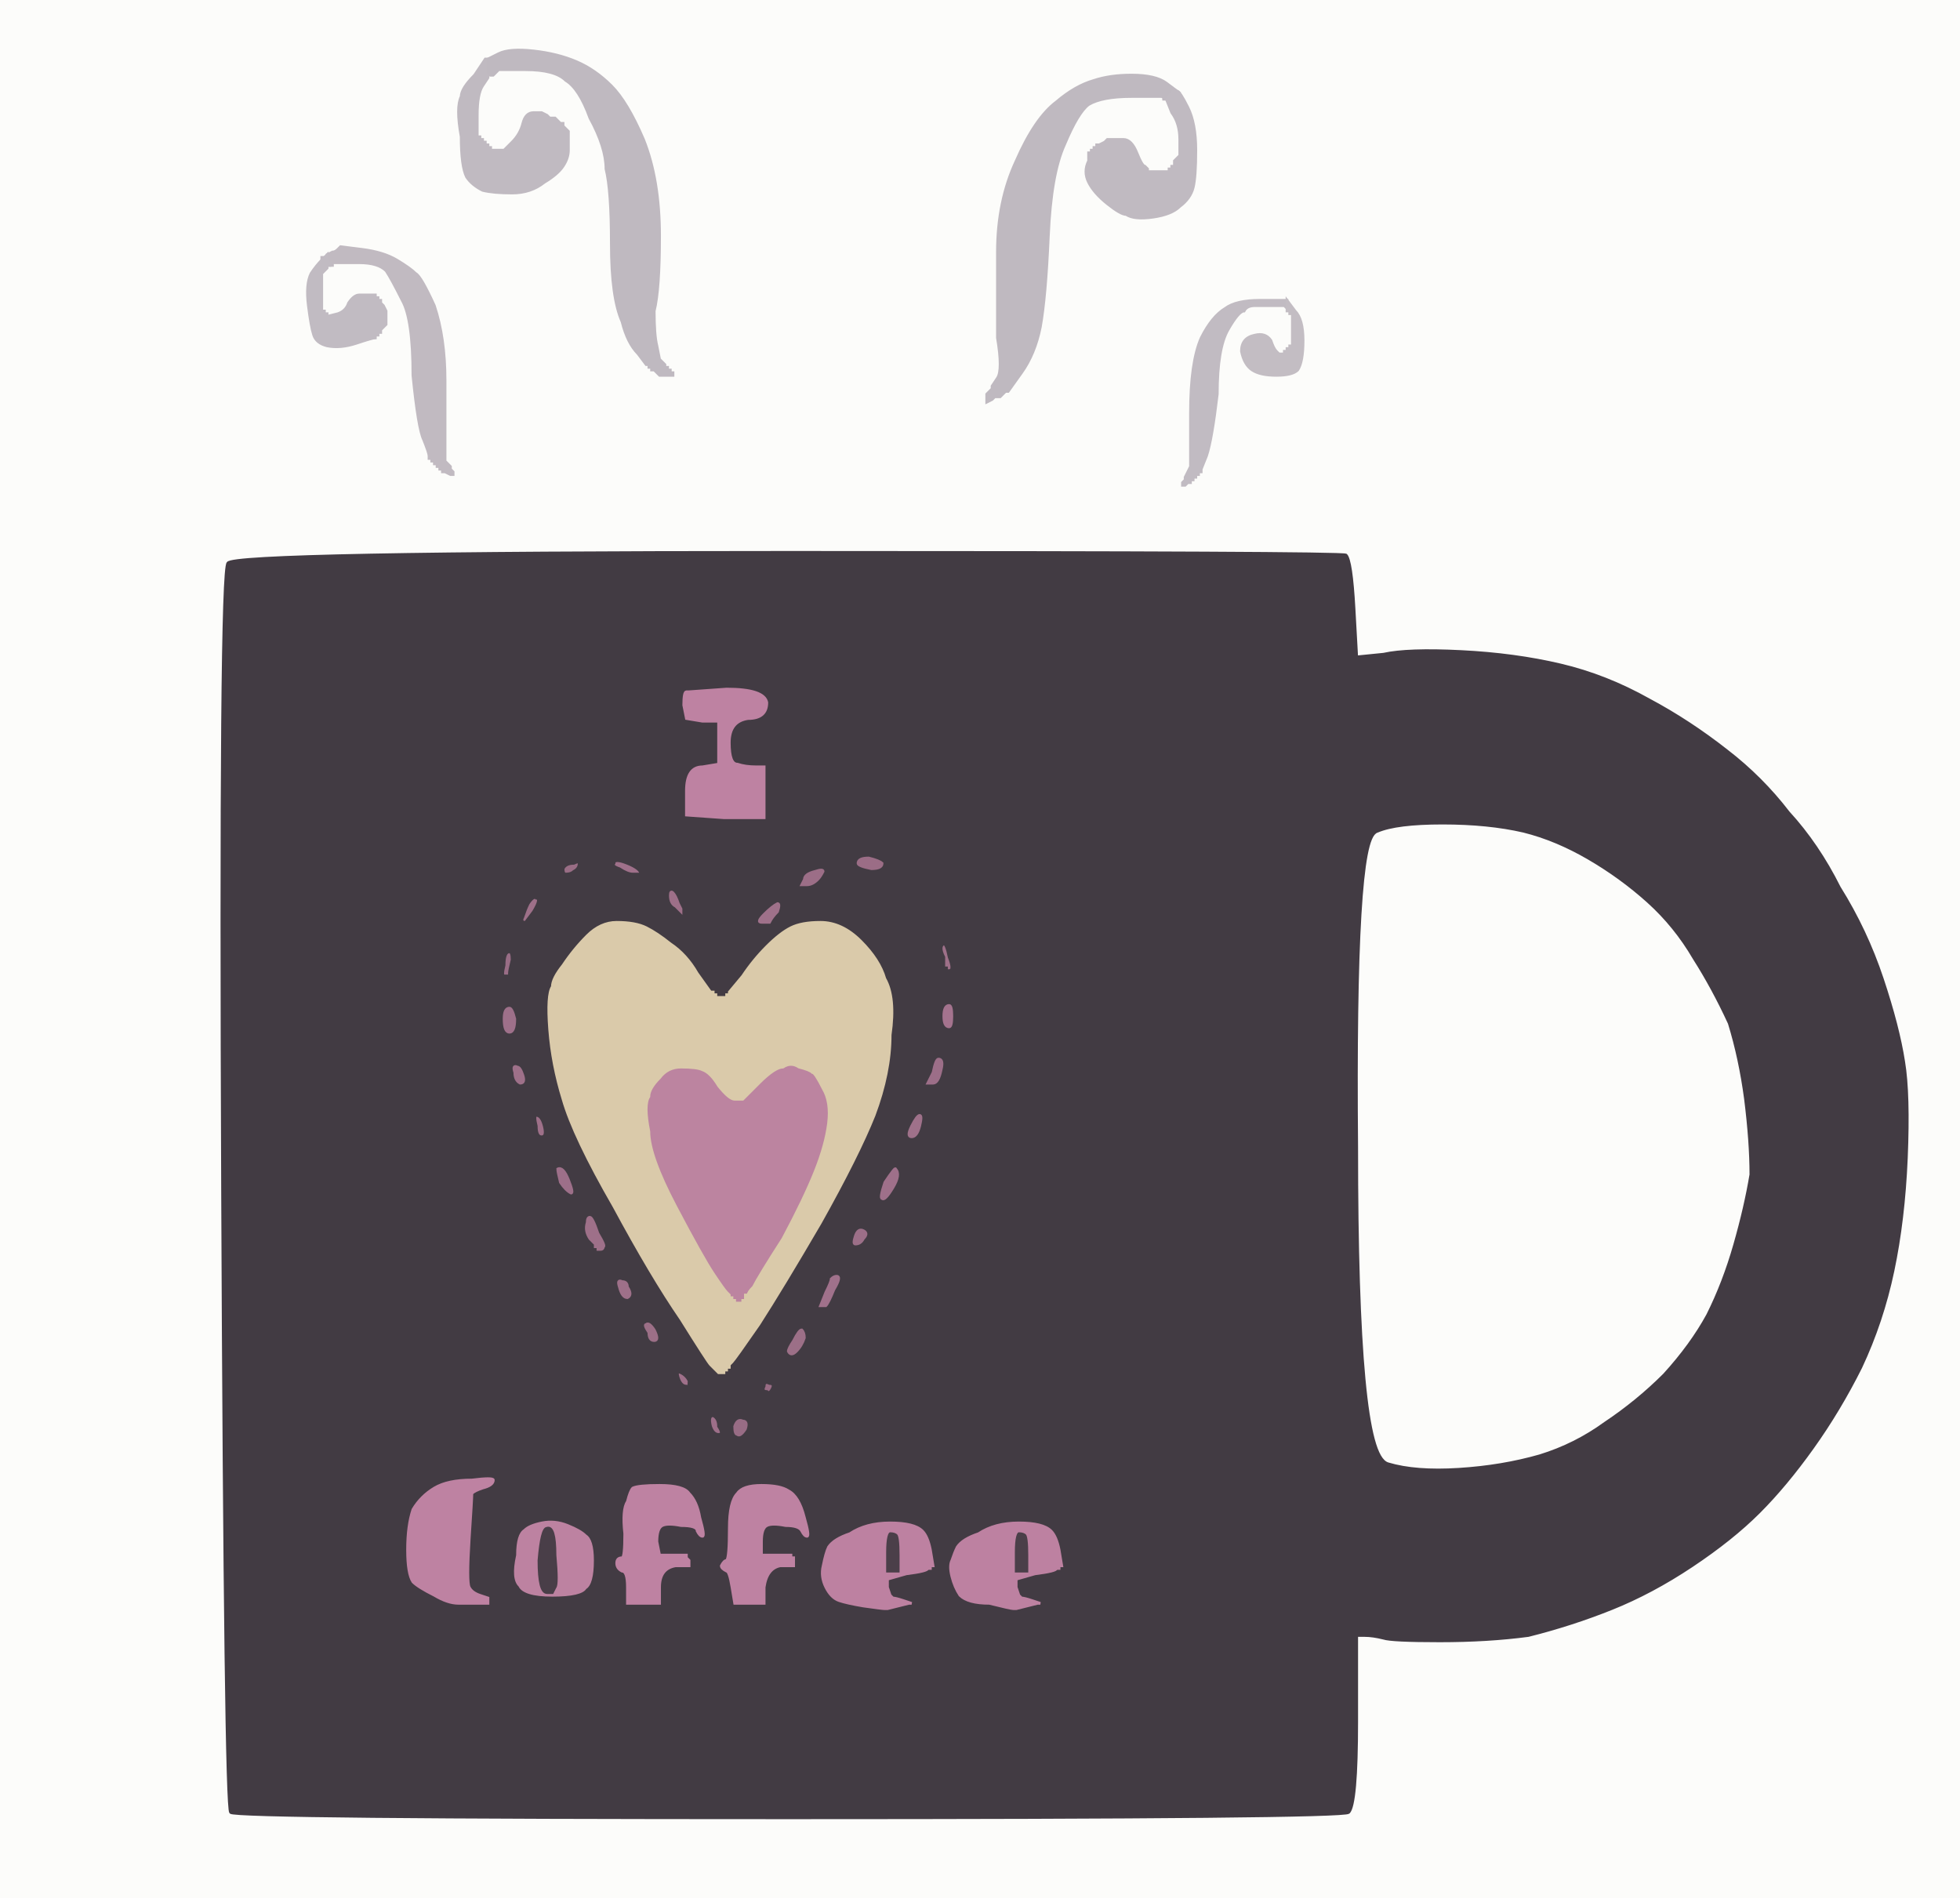
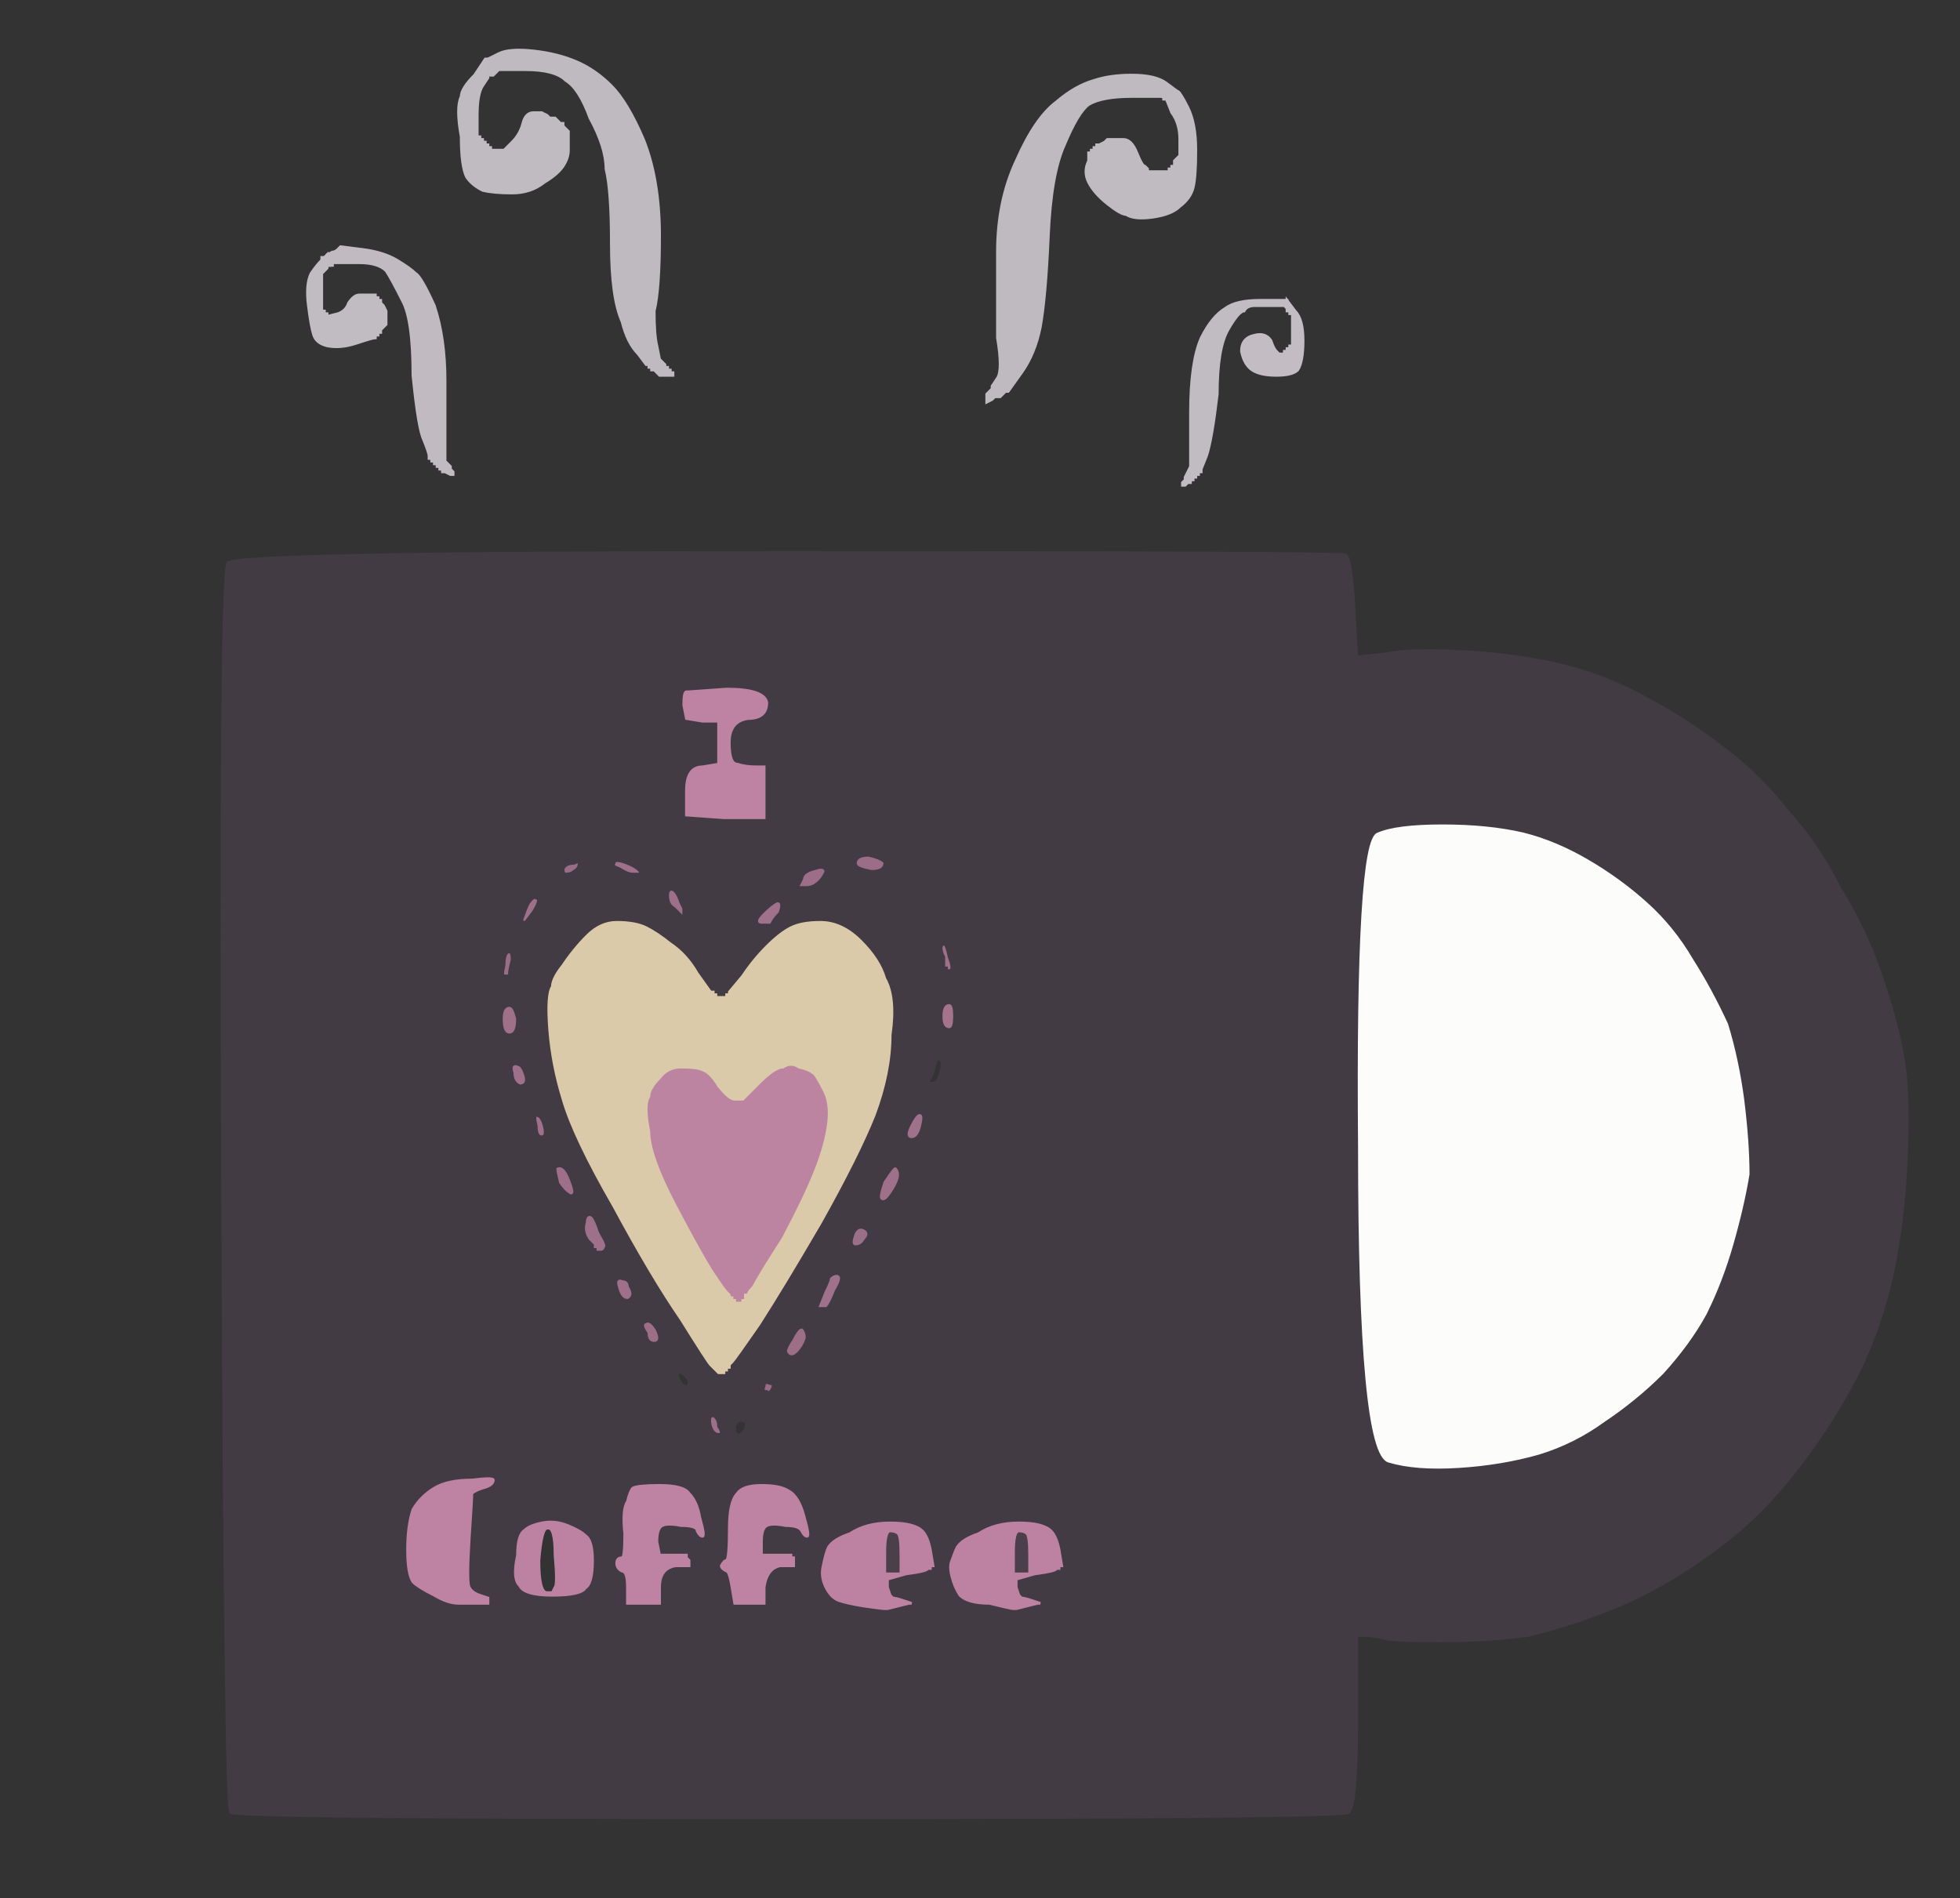
<svg xmlns="http://www.w3.org/2000/svg" width="731" height="708">
  <rect width="100%" height="100%" fill="#333333" stroke="none" />
-   <path style="opacity:1;fill:#BD82A1;fill-rule:evenodd;stroke:#BD82A1;stroke-width:1px;stroke-linecap:butt;stroke-linejoin:miter;stroke-opacity:1;" d="M 202 567 Q 207 566 212 568 Q 217 570 219 572 Q 222 574 222 582 Q 222 591 219 593 Q 217 596 206 596 Q 195 596 193 592 Q 190 589 192 580 Q 192 572 195 570 Q 197 568 202 567 z  M 207 592 L 206 594 L 204 594 Q 201 594 201 582 Q 202 570 204 570 Q 207 569 207 580 Q 208 591 207 592 z  " />
+   <path style="opacity:1;fill:#BD82A1;fill-rule:evenodd;stroke:#BD82A1;stroke-width:1px;stroke-linecap:butt;stroke-linejoin:miter;stroke-opacity:1;" d="M 202 567 Q 207 566 212 568 Q 217 570 219 572 Q 222 574 222 582 Q 222 591 219 593 Q 217 596 206 596 Q 195 596 193 592 Q 190 589 192 580 Q 192 572 195 570 z  M 207 592 L 206 594 L 204 594 Q 201 594 201 582 Q 202 570 204 570 Q 207 569 207 580 Q 208 591 207 592 z  " />
  <path style="opacity:1;fill:#9F708A;fill-rule:evenodd;stroke:#9F708A;stroke-width:1px;stroke-linecap:butt;stroke-linejoin:miter;stroke-opacity:1;" d="M 229 322 Q 229 320 234 322 Q 239 324 239 326 Q 239 326 236 326 Q 234 326 231 324 Q 228 323 229 322 z  " />
-   <path style="opacity:1;fill:#FCFCFA;fill-rule:evenodd;stroke:#FCFCFA;stroke-width:1px;stroke-linecap:butt;stroke-linejoin:miter;stroke-opacity:1;" d="M 0 354 L 0 0 L 366 0 L 731 0 L 731 354 L 731 708 L 366 708 L 0 708 L 0 354 z  M 246 134 L 246 134 L 247 135 L 248 136 L 248 136 L 248 136 L 248 137 L 248 137 L 249 137 L 249 138 L 249 138 L 250 138 L 250 138 L 250 138 L 250 139 L 250 139 L 251 139 L 251 140 L 248 140 L 246 140 L 245 139 L 244 138 L 244 138 L 244 138 L 243 138 L 243 138 L 243 137 L 242 137 L 242 137 L 242 136 L 242 136 L 242 136 L 241 136 Q 241 136 238 132 Q 234 128 232 120 Q 228 111 228 91 Q 228 71 226 63 Q 226 55 220 44 Q 216 33 211 30 Q 207 26 196 26 L 186 26 L 185 27 L 184 28 L 184 28 L 184 28 L 183 28 L 183 28 L 182 28 Q 182 28 182 29 L 182 29 L 180 32 Q 178 35 178 43 L 178 51 L 179 51 L 179 52 L 179 52 L 180 52 L 180 52 L 180 52 L 180 53 L 180 53 L 181 53 L 181 54 L 181 54 L 182 54 L 182 54 L 182 54 L 182 55 L 182 55 L 183 55 L 183 56 L 186 56 L 188 56 L 191 53 Q 194 50 195 46 Q 196 42 199 42 L 202 42 L 204 43 L 205 44 L 206 44 L 207 44 L 208 45 L 209 46 L 209 46 L 210 46 L 210 46 L 210 46 L 210 47 L 210 47 L 211 48 L 212 49 L 212 51 Q 212 53 212 56 Q 212 59 210 62 Q 208 65 203 68 Q 198 72 191 72 Q 184 72 180 71 Q 176 69 174 66 Q 172 62 172 51 Q 170 40 172 36 Q 172 33 177 28 L 181 22 L 182 22 L 182 22 L 186 20 Q 190 18 199 19 Q 208 20 215 23 Q 222 26 228 32 Q 234 38 240 52 Q 246 67 246 88 Q 246 108 244 116 Q 244 125 245 129 Q 246 134 246 134 z  M 439 34 L 439 34 L 439 34 Q 440 34 443 40 Q 446 46 446 56 Q 446 66 445 70 Q 444 74 440 77 Q 437 80 430 81 Q 423 82 420 80 Q 418 80 413 76 Q 408 72 406 68 Q 404 64 406 60 L 406 57 L 407 57 L 407 56 L 407 56 L 408 56 L 408 56 L 408 56 L 408 55 L 408 55 L 409 55 L 409 54 L 409 54 L 410 54 L 410 54 L 410 54 L 412 53 L 413 52 L 414 52 L 416 52 L 419 52 Q 422 52 424 57 Q 426 62 427 62 Q 428 63 428 63 L 428 64 L 429 64 L 430 64 L 432 64 L 434 64 L 435 64 L 436 64 L 436 63 L 436 63 L 437 63 L 437 62 L 437 62 L 438 62 L 438 61 L 438 60 L 439 59 L 440 58 L 440 52 Q 440 46 437 42 L 435 37 L 434 37 Q 434 36 433 36 Q 432 36 422 36 Q 411 36 406 39 Q 402 42 397 54 Q 392 65 391 88 Q 390 111 388 122 Q 386 132 381 139 L 376 146 L 376 146 L 376 146 L 375 146 L 375 146 L 374 147 L 373 148 L 372 148 L 371 148 L 370 149 L 368 150 L 368 150 L 368 150 L 368 149 L 368 148 L 368 148 L 368 148 L 368 147 L 368 147 L 369 146 L 370 145 L 370 145 L 370 144 L 370 144 L 370 144 L 372 141 Q 374 138 372 126 Q 372 113 372 94 Q 372 75 379 60 Q 386 44 394 38 Q 401 32 408 30 Q 414 28 422 28 Q 431 28 435 31 Q 439 34 439 34 z  M 126 93 L 127 92 L 135 93 Q 143 94 148 97 Q 153 100 155 102 Q 157 103 162 114 Q 166 126 166 142 Q 166 158 166 164 Q 166 169 166 170 L 166 172 L 167 173 L 168 174 L 168 174 L 168 174 L 168 175 L 168 175 L 169 176 L 169 177 L 168 177 L 166 176 L 166 176 L 166 176 L 165 176 L 165 176 L 165 175 L 164 175 L 164 175 L 164 174 L 164 174 L 164 174 L 163 174 L 163 174 L 163 173 L 162 173 L 162 173 L 162 172 L 162 172 L 162 172 L 161 172 L 161 172 L 161 171 L 160 171 L 160 170 Q 160 169 158 164 Q 156 160 154 140 Q 154 119 150 112 Q 146 104 144 101 Q 141 98 134 98 L 126 98 L 125 98 L 124 98 L 124 99 L 124 99 L 123 99 L 123 99 L 122 99 L 122 100 L 122 100 L 122 100 L 121 101 L 120 102 L 120 103 L 120 104 L 120 109 L 120 114 L 120 115 L 120 116 L 121 116 L 121 116 L 121 117 L 122 117 L 122 117 L 122 118 L 126 117 Q 129 116 130 113 Q 132 110 134 110 L 137 110 L 138 110 L 140 110 L 140 111 L 140 111 L 141 111 L 141 112 L 141 112 L 142 112 L 142 112 L 142 112 L 142 113 L 142 113 L 143 114 L 144 116 L 144 118 L 144 121 L 143 122 L 142 123 L 142 123 L 142 124 L 142 124 L 142 124 L 141 124 L 141 124 L 141 125 L 140 125 L 140 125 Q 140 126 140 126 Q 139 126 133 128 Q 127 130 122 129 Q 118 128 117 125 Q 116 122 116 112 Q 116 103 118 100 L 120 97 L 120 97 Q 120 96 120 96 L 121 96 L 121 96 Q 121 96 122 95 L 122 95 L 124 94 Q 125 94 126 93 z  M 480 112 L 480 112 L 483 116 Q 486 119 486 127 Q 486 135 484 138 Q 482 140 476 140 Q 470 140 467 138 Q 464 136 463 131 Q 463 126 468 125 Q 472 124 474 127 Q 475 130 476 131 L 477 132 L 478 132 L 479 132 L 479 131 L 480 131 L 480 131 L 480 130 L 480 130 L 480 130 L 481 130 L 481 130 L 481 129 L 482 129 L 482 128 L 482 127 L 482 124 Q 482 121 482 119 L 482 117 L 481 117 L 481 116 L 481 116 L 480 116 L 480 116 L 480 116 L 480 115 L 480 115 L 480 115 L 479 114 L 476 114 L 474 114 L 473 114 Q 472 114 468 114 Q 465 114 464 116 Q 462 116 458 123 Q 454 130 454 147 Q 452 164 450 170 L 448 175 L 448 175 L 448 176 L 448 176 L 448 176 L 447 176 L 447 176 L 447 177 L 446 177 L 446 177 L 446 178 L 446 178 L 446 178 L 445 178 L 445 178 L 445 179 L 444 179 L 444 179 L 444 180 L 444 180 L 444 180 L 443 180 L 443 180 L 442 181 L 441 181 L 441 180 L 442 179 L 442 179 L 442 178 L 442 178 L 442 178 L 443 176 L 444 174 L 444 154 Q 444 135 448 126 Q 452 118 457 115 Q 461 112 470 112 Q 479 112 480 112 z  M 505 227 L 506 245 L 516 244 Q 525 242 545 243 Q 565 244 582 248 Q 599 252 615 261 Q 630 269 644 280 Q 657 290 667 303 Q 678 315 686 331 Q 696 347 702 365 Q 708 383 710 396 Q 712 408 711 432 Q 710 455 706 474 Q 702 493 694 510 Q 686 526 676 540 Q 666 554 656 564 Q 646 574 631 584 Q 616 594 601 600 Q 586 606 570 610 Q 555 612 537 612 Q 519 612 516 611 Q 512 610 509 610 L 506 610 L 506 642 Q 506 673 503 676 Q 501 678 294 678 Q 88 678 86 676 Q 84 674 83 444 Q 82 213 85 210 Q 87 206 294 206 Q 500 206 502 207 Q 504 209 505 227 z  " />
  <path style="opacity:1;fill:#996D85;fill-rule:evenodd;stroke:#996D85;stroke-width:1px;stroke-linecap:butt;stroke-linejoin:miter;stroke-opacity:1;" d="M 214 322 Q 216 321 216 322 Q 216 324 214 325 Q 213 326 211 326 Q 210 326 210 324 Q 211 322 214 322 z  " />
  <path style="opacity:1;fill:#BC84A0;fill-rule:evenodd;stroke:#BC84A0;stroke-width:1px;stroke-linecap:butt;stroke-linejoin:miter;stroke-opacity:1;" d="M 279 483 L 278 483 L 278 484 L 278 485 L 277 485 L 277 486 L 276 486 L 274 486 L 274 485 L 274 485 L 273 485 L 273 484 L 273 484 L 272 484 L 272 484 L 272 484 L 272 483 L 272 483 L 271 482 Q 270 481 266 475 Q 262 469 252 450 Q 242 431 242 422 Q 240 412 242 409 Q 242 406 246 402 Q 249 398 254 398 Q 260 398 262 399 Q 265 400 268 405 Q 272 410 274 410 L 277 410 L 283 404 Q 289 398 292 398 Q 295 396 298 398 Q 302 399 303 400 Q 304 400 307 406 Q 310 411 309 419 Q 308 427 304 437 Q 300 447 292 462 Q 283 476 281 480 Q 279 482 279 483 z  " />
  <path style="opacity:1;fill:#9E7089;fill-rule:evenodd;stroke:#9E7089;stroke-width:1px;stroke-linecap:butt;stroke-linejoin:miter;stroke-opacity:1;" d="M 200 420 Q 199 416 200 416 Q 202 416 203 420 Q 204 424 202 424 Q 200 424 200 420 z  " />
  <path style="opacity:1;fill:#9D6F89;fill-rule:evenodd;stroke:#9D6F89;stroke-width:1px;stroke-linecap:butt;stroke-linejoin:miter;stroke-opacity:1;" d="M 266 528 Q 268 529 268 532 Q 270 535 268 535 Q 266 535 265 532 Q 264 528 266 528 z  " />
  <path style="opacity:1;fill:#4B3F49;fill-rule:evenodd;stroke:#4B3F49;stroke-width:1px;stroke-linecap:butt;stroke-linejoin:miter;stroke-opacity:1;" d="M 384 580 L 384 587 L 381 587 L 378 587 L 378 579 Q 378 571 380 571 Q 382 571 383 572 Q 384 573 384 580 z  " />
  <path style="opacity:1;fill:#9E7089;fill-rule:evenodd;stroke:#9E7089;stroke-width:1px;stroke-linecap:butt;stroke-linejoin:miter;stroke-opacity:1;" d="M 354 362 L 353 362 L 353 361 L 352 361 L 352 357 Q 350 353 352 352 Q 353 352 354 357 Q 356 362 354 362 z  " />
-   <path style="opacity:1;fill:#9F708A;fill-rule:evenodd;stroke:#9F708A;stroke-width:1px;stroke-linecap:butt;stroke-linejoin:miter;stroke-opacity:1;" d="M 254 512 Q 256 513 257 515 Q 257 518 256 517 Q 254 517 253 514 Q 252 511 254 512 z  " />
  <path style="opacity:1;fill:#9E7089;fill-rule:evenodd;stroke:#9E7089;stroke-width:1px;stroke-linecap:butt;stroke-linejoin:miter;stroke-opacity:1;" d="M 197 337 Q 199 334 200 335 Q 202 335 199 340 Q 196 344 196 344 Q 194 344 195 342 Q 196 339 197 337 z  " />
  <path style="opacity:1;fill:#996D86;fill-rule:evenodd;stroke:#996D86;stroke-width:1px;stroke-linecap:butt;stroke-linejoin:miter;stroke-opacity:1;" d="M 190 363 L 190 364 L 188 364 Q 187 364 188 360 Q 188 355 190 355 Q 191 355 191 358 Q 190 362 190 363 z  " />
  <path style="opacity:1;fill:#996C85;fill-rule:evenodd;stroke:#996C85;stroke-width:1px;stroke-linecap:butt;stroke-linejoin:miter;stroke-opacity:1;" d="M 285 517 Q 285 515 287 516 Q 289 516 288 518 Q 287 520 286 519 Q 284 519 285 517 z  " />
  <path style="opacity:1;fill:#4B3F49;fill-rule:evenodd;stroke:#4B3F49;stroke-width:1px;stroke-linecap:butt;stroke-linejoin:miter;stroke-opacity:1;" d="M 336 580 L 336 587 L 333 587 L 330 587 L 330 579 Q 330 571 332 571 Q 334 571 335 572 Q 336 573 336 580 z  " />
  <path style="opacity:1;fill:#423B43;fill-rule:evenodd;stroke:#423B43;stroke-width:1px;stroke-linecap:butt;stroke-linejoin:miter;stroke-opacity:1;" d="M 505 227 L 506 245 L 516 244 Q 525 242 545 243 Q 565 244 582 248 Q 599 252 615 261 Q 630 269 644 280 Q 657 290 667 303 Q 678 315 686 331 Q 696 347 702 365 Q 708 383 710 396 Q 712 408 711 432 Q 710 455 706 474 Q 702 493 694 510 Q 686 526 676 540 Q 666 554 656 564 Q 646 574 631 584 Q 616 594 601 600 Q 586 606 570 610 Q 555 612 537 612 Q 519 612 516 611 Q 512 610 509 610 L 506 610 L 506 642 Q 506 673 503 676 Q 501 678 294 678 Q 88 678 86 676 Q 84 674 83 444 Q 82 213 85 210 Q 87 206 294 206 Q 500 206 502 207 Q 504 209 505 227 z  M 256 258 L 257 258 L 271 257 Q 285 257 286 262 Q 286 268 279 268 Q 272 269 272 277 Q 272 285 275 285 Q 278 286 282 286 L 285 286 L 285 296 L 285 305 L 270 305 L 256 304 L 256 304 L 256 304 L 256 295 Q 256 286 262 286 L 268 285 L 268 277 L 268 269 L 262 269 L 256 268 L 256 268 L 256 268 L 255 263 Q 255 258 256 258 z  M 538 308 Q 555 308 568 311 Q 580 314 592 321 Q 604 328 614 337 Q 624 346 631 358 Q 638 369 644 382 Q 648 395 650 410 Q 652 426 652 438 Q 650 450 646 464 Q 642 478 636 490 Q 630 501 620 512 Q 610 522 598 530 Q 587 538 574 542 Q 560 546 544 547 Q 528 548 518 545 Q 507 542 507 428 Q 506 313 514 311 Q 521 308 538 308 z  M 229 322 Q 229 320 234 322 Q 239 324 239 326 Q 239 326 236 326 Q 234 326 231 324 Q 228 323 229 322 z  M 320 322 Q 320 320 324 320 Q 328 321 329 322 Q 329 324 325 324 Q 320 323 320 322 z  M 214 322 Q 216 321 216 322 Q 216 324 214 325 Q 213 326 211 326 Q 210 326 210 324 Q 211 322 214 322 z  M 301 330 L 299 330 L 300 328 Q 300 326 304 325 Q 307 324 307 325 Q 306 327 305 328 Q 303 330 301 330 z  M 254 339 L 254 340 L 252 338 Q 250 337 250 334 Q 250 332 251 333 Q 252 334 253 337 Q 254 339 254 339 z  M 197 337 Q 199 334 200 335 Q 202 335 199 340 Q 196 344 196 344 Q 194 344 195 342 Q 196 339 197 337 z  M 285 341 Q 288 338 290 337 Q 291 337 290 340 Q 288 342 287 344 Q 286 344 284 344 Q 282 344 285 341 z  M 260 363 L 265 370 L 265 370 L 266 370 L 266 370 L 266 370 L 266 371 L 266 371 L 267 371 L 267 372 L 269 372 L 271 372 L 271 371 L 272 371 L 272 371 L 272 370 L 272 370 L 272 370 L 277 364 Q 281 358 286 353 Q 291 348 295 346 Q 299 344 306 344 Q 314 344 321 351 Q 328 358 330 365 Q 334 372 332 386 Q 332 400 326 416 Q 320 431 306 456 Q 292 480 283 494 Q 274 507 273 508 L 272 509 L 272 509 L 272 510 L 272 510 L 272 510 L 271 510 L 271 510 L 271 511 L 270 511 L 270 511 L 270 512 L 269 512 L 268 512 L 267 511 L 266 510 L 266 510 L 266 510 L 265 509 Q 264 508 254 492 Q 243 476 229 450 Q 214 424 210 410 Q 206 397 205 384 Q 204 371 206 368 Q 206 365 210 360 Q 214 354 219 349 Q 224 344 230 344 Q 237 344 241 346 Q 245 348 250 352 Q 256 356 260 363 z  M 354 362 L 353 362 L 353 361 L 352 361 L 352 357 Q 350 353 352 352 Q 353 352 354 357 Q 356 362 354 362 z  M 190 363 L 190 364 L 188 364 Q 187 364 188 360 Q 188 355 190 355 Q 191 355 191 358 Q 190 362 190 363 z  M 352 379 Q 352 375 354 375 Q 355 375 355 379 Q 355 383 354 383 Q 352 383 352 379 z  M 188 380 Q 188 376 190 376 Q 191 376 192 380 Q 192 385 190 385 Q 188 385 188 380 z  M 348 404 L 346 404 L 348 400 Q 349 395 350 395 Q 352 395 351 399 Q 350 404 348 404 z  M 192 400 Q 191 397 193 398 Q 194 398 195 401 Q 196 404 194 404 Q 192 403 192 400 z  M 200 420 Q 199 416 200 416 Q 202 416 203 420 Q 204 424 202 424 Q 200 424 200 420 z  M 340 420 Q 342 416 343 416 Q 344 416 343 420 Q 342 424 340 424 Q 338 424 340 420 z  M 208 436 Q 210 435 212 440 Q 214 445 213 445 Q 211 444 209 441 Q 208 437 208 436 z  M 330 441 Q 334 435 334 436 Q 336 438 333 443 Q 330 448 329 447 Q 328 447 330 441 z  M 224 466 L 223 466 L 223 465 L 222 465 L 222 465 L 222 464 L 222 464 L 222 464 L 220 462 Q 218 459 219 456 Q 219 454 220 454 Q 221 454 223 460 Q 226 465 225 465 Q 225 466 224 466 z  M 319 461 Q 320 458 322 459 Q 324 460 322 462 Q 321 464 319 464 Q 318 464 319 461 z  M 308 487 L 306 487 L 308 482 Q 310 478 310 477 Q 311 476 312 476 Q 314 476 311 481 Q 309 486 308 487 z  M 232 478 Q 234 478 234 480 Q 236 483 234 484 Q 232 484 231 480 Q 230 477 232 478 z  M 241 494 Q 242 493 244 496 Q 246 500 244 500 Q 242 500 242 497 Q 240 494 241 494 z  M 296 500 Q 298 496 299 496 Q 300 497 300 499 Q 299 502 297 504 Q 295 506 294 504 Q 294 503 296 500 z  M 254 512 Q 256 513 257 515 Q 257 518 256 517 Q 254 517 253 514 Q 252 511 254 512 z  M 285 517 Q 285 515 287 516 Q 289 516 288 518 Q 287 520 286 519 Q 284 519 285 517 z  M 266 528 Q 268 529 268 532 Q 270 535 268 535 Q 266 535 265 532 Q 264 528 266 528 z  M 274 532 Q 275 529 277 530 Q 279 530 278 533 Q 276 536 275 535 Q 274 535 274 532 z  M 179 595 L 182 596 L 182 596 L 182 596 L 182 597 L 182 598 L 182 598 L 182 598 L 178 598 L 175 598 L 171 598 Q 167 598 162 595 Q 156 592 154 590 Q 152 587 152 578 Q 152 569 154 563 Q 157 558 162 555 Q 167 552 176 552 Q 184 551 184 552 Q 184 554 180 555 Q 177 556 176 557 Q 176 559 175 574 Q 174 590 175 592 Q 176 594 179 595 z  M 245 575 L 246 580 L 246 580 L 246 580 L 250 580 Q 253 580 254 580 L 255 580 L 255 580 L 256 580 L 256 580 L 256 580 L 256 581 L 256 581 L 257 582 L 257 584 L 252 584 Q 246 585 246 592 L 246 598 L 245 598 L 244 598 L 244 598 L 243 598 L 243 598 L 242 598 L 242 598 L 242 598 L 238 598 L 235 598 L 235 598 L 234 598 L 234 592 Q 234 586 232 586 Q 230 585 230 583 Q 230 581 232 581 Q 233 581 233 572 Q 232 563 234 560 Q 235 556 236 555 Q 238 554 246 554 Q 255 554 257 557 Q 260 560 261 566 Q 263 573 262 573 Q 261 573 260 571 Q 260 569 254 569 Q 249 568 247 569 Q 245 570 245 575 z  M 284 575 L 284 580 L 285 580 L 285 580 L 288 580 Q 292 580 293 580 L 294 580 L 294 580 L 294 580 L 295 580 L 295 580 L 295 581 L 296 581 L 296 582 L 296 584 L 291 584 Q 286 585 285 592 L 285 598 L 284 598 L 283 598 L 282 598 L 282 598 L 282 598 L 282 598 L 281 598 L 281 598 L 278 598 L 274 598 L 274 598 L 274 598 L 273 592 Q 272 586 271 586 Q 269 585 269 584 Q 270 582 271 582 Q 272 581 272 570 Q 272 560 275 557 Q 277 554 284 554 Q 291 554 294 556 Q 298 558 300 566 Q 302 573 301 573 Q 300 573 299 571 Q 298 569 293 569 Q 288 568 286 569 Q 284 570 284 575 z  M 202 567 Q 207 566 212 568 Q 217 570 219 572 Q 222 574 222 582 Q 222 591 219 593 Q 217 596 206 596 Q 195 596 193 592 Q 190 589 192 580 Q 192 572 195 570 Q 197 568 202 567 z  M 347 578 L 348 584 L 347 584 L 347 584 L 347 585 Q 346 585 346 585 Q 346 586 338 587 L 331 589 L 331 592 L 332 595 L 333 596 Q 334 596 337 597 L 340 598 L 340 598 L 340 598 L 339 598 L 339 598 L 335 599 L 331 600 L 330 600 Q 329 600 322 599 Q 316 598 313 597 Q 310 596 308 592 Q 306 588 307 584 Q 308 579 309 577 Q 311 574 317 572 Q 323 568 332 568 Q 341 568 344 571 Q 346 573 347 578 z  M 395 578 L 396 584 L 395 584 L 395 584 L 395 585 Q 394 585 394 585 Q 394 586 386 587 L 379 589 L 379 592 L 380 595 L 381 596 Q 382 596 385 597 L 388 598 L 388 598 L 388 598 L 387 598 L 387 598 L 383 599 L 379 600 L 378 600 Q 377 600 369 598 Q 361 598 358 595 Q 356 592 355 588 Q 354 584 355 582 Q 356 579 357 577 Q 359 574 365 572 Q 371 568 380 568 Q 389 568 392 571 Q 394 573 395 578 z  " />
  <path style="opacity:1;fill:#DACAAA;fill-rule:evenodd;stroke:#DACAAA;stroke-width:1px;stroke-linecap:butt;stroke-linejoin:miter;stroke-opacity:1;" d="M 260 363 L 265 370 L 265 370 L 266 370 L 266 370 L 266 370 L 266 371 L 266 371 L 267 371 L 267 372 L 269 372 L 271 372 L 271 371 L 272 371 L 272 371 L 272 370 L 272 370 L 272 370 L 277 364 Q 281 358 286 353 Q 291 348 295 346 Q 299 344 306 344 Q 314 344 321 351 Q 328 358 330 365 Q 334 372 332 386 Q 332 400 326 416 Q 320 431 306 456 Q 292 480 283 494 Q 274 507 273 508 L 272 509 L 272 509 L 272 510 L 272 510 L 272 510 L 271 510 L 271 510 L 271 511 L 270 511 L 270 511 L 270 512 L 269 512 L 268 512 L 267 511 L 266 510 L 266 510 L 266 510 L 265 509 Q 264 508 254 492 Q 243 476 229 450 Q 214 424 210 410 Q 206 397 205 384 Q 204 371 206 368 Q 206 365 210 360 Q 214 354 219 349 Q 224 344 230 344 Q 237 344 241 346 Q 245 348 250 352 Q 256 356 260 363 z  M 279 483 L 278 483 L 278 484 L 278 485 L 277 485 L 277 486 L 276 486 L 274 486 L 274 485 L 274 485 L 273 485 L 273 484 L 273 484 L 272 484 L 272 484 L 272 484 L 272 483 L 272 483 L 271 482 Q 270 481 266 475 Q 262 469 252 450 Q 242 431 242 422 Q 240 412 242 409 Q 242 406 246 402 Q 249 398 254 398 Q 260 398 262 399 Q 265 400 268 405 Q 272 410 274 410 L 277 410 L 283 404 Q 289 398 292 398 Q 295 396 298 398 Q 302 399 303 400 Q 304 400 307 406 Q 310 411 309 419 Q 308 427 304 437 Q 300 447 292 462 Q 283 476 281 480 Q 279 482 279 483 z  " />
  <path style="opacity:1;fill:#BE82A2;fill-rule:evenodd;stroke:#BE82A2;stroke-width:1px;stroke-linecap:butt;stroke-linejoin:miter;stroke-opacity:1;" d="M 245 575 L 246 580 L 246 580 L 246 580 L 250 580 Q 253 580 254 580 L 255 580 L 255 580 L 256 580 L 256 580 L 256 580 L 256 581 L 256 581 L 257 582 L 257 584 L 252 584 Q 246 585 246 592 L 246 598 L 245 598 L 244 598 L 244 598 L 243 598 L 243 598 L 242 598 L 242 598 L 242 598 L 238 598 L 235 598 L 235 598 L 234 598 L 234 592 Q 234 586 232 586 Q 230 585 230 583 Q 230 581 232 581 Q 233 581 233 572 Q 232 563 234 560 Q 235 556 236 555 Q 238 554 246 554 Q 255 554 257 557 Q 260 560 261 566 Q 263 573 262 573 Q 261 573 260 571 Q 260 569 254 569 Q 249 568 247 569 Q 245 570 245 575 z  " />
-   <path style="opacity:1;fill:#986C85;fill-rule:evenodd;stroke:#986C85;stroke-width:1px;stroke-linecap:butt;stroke-linejoin:miter;stroke-opacity:1;" d="M 274 532 Q 275 529 277 530 Q 279 530 278 533 Q 276 536 275 535 Q 274 535 274 532 z  " />
  <path style="opacity:1;fill:#C1BAC1;fill-rule:evenodd;stroke:#C1BAC1;stroke-width:1px;stroke-linecap:butt;stroke-linejoin:miter;stroke-opacity:1;" d="M 126 93 L 127 92 L 135 93 Q 143 94 148 97 Q 153 100 155 102 Q 157 103 162 114 Q 166 126 166 142 Q 166 158 166 164 Q 166 169 166 170 L 166 172 L 167 173 L 168 174 L 168 174 L 168 174 L 168 175 L 168 175 L 169 176 L 169 177 L 168 177 L 166 176 L 166 176 L 166 176 L 165 176 L 165 176 L 165 175 L 164 175 L 164 175 L 164 174 L 164 174 L 164 174 L 163 174 L 163 174 L 163 173 L 162 173 L 162 173 L 162 172 L 162 172 L 162 172 L 161 172 L 161 172 L 161 171 L 160 171 L 160 170 Q 160 169 158 164 Q 156 160 154 140 Q 154 119 150 112 Q 146 104 144 101 Q 141 98 134 98 L 126 98 L 125 98 L 124 98 L 124 99 L 124 99 L 123 99 L 123 99 L 123 99 L 123 98 L 122 98 L 120 98 L 120 97 L 120 97 L 120 97 Q 120 96 120 96 L 121 96 L 121 96 Q 122 96 122 96 L 122 95 L 124 94 Q 125 94 126 93 z  " />
  <path style="opacity:1;fill:#FCFCFA;fill-rule:evenodd;stroke:#FCFCFA;stroke-width:1px;stroke-linecap:butt;stroke-linejoin:miter;stroke-opacity:1;" d="M 538 308 Q 555 308 568 311 Q 580 314 592 321 Q 604 328 614 337 Q 624 346 631 358 Q 638 369 644 382 Q 648 395 650 410 Q 652 426 652 438 Q 650 450 646 464 Q 642 478 636 490 Q 630 501 620 512 Q 610 522 598 530 Q 587 538 574 542 Q 560 546 544 547 Q 528 548 518 545 Q 507 542 507 428 Q 506 313 514 311 Q 521 308 538 308 z  " />
  <path style="opacity:1;fill:#BD81A1;fill-rule:evenodd;stroke:#BD81A1;stroke-width:1px;stroke-linecap:butt;stroke-linejoin:miter;stroke-opacity:1;" d="M 395 578 L 396 584 L 395 584 L 395 584 L 395 585 Q 394 585 394 585 Q 394 586 386 587 L 379 589 L 379 592 L 380 595 L 381 596 Q 382 596 385 597 L 388 598 L 388 598 L 388 598 L 387 598 L 387 598 L 383 599 L 379 600 L 378 600 Q 377 600 369 598 Q 361 598 358 595 Q 356 592 355 588 Q 354 584 355 582 Q 356 579 357 577 Q 359 574 365 572 Q 371 568 380 568 Q 389 568 392 571 Q 394 573 395 578 z  M 384 580 L 384 587 L 381 587 L 378 587 L 378 579 Q 378 571 380 571 Q 382 571 383 572 Q 384 573 384 580 z  " />
  <path style="opacity:1;fill:#A0718B;fill-rule:evenodd;stroke:#A0718B;stroke-width:1px;stroke-linecap:butt;stroke-linejoin:miter;stroke-opacity:1;" d="M 308 487 L 306 487 L 308 482 Q 310 478 310 477 Q 311 476 312 476 Q 314 476 311 481 Q 309 486 308 487 z  " />
  <path style="opacity:1;fill:#C1BBC2;fill-rule:evenodd;stroke:#C1BBC2;stroke-width:1px;stroke-linecap:butt;stroke-linejoin:miter;stroke-opacity:1;" d="M 120 97 L 122 95 L 122 96 Q 122 98 123 98 L 123 99 L 122 99 L 122 100 L 122 100 L 122 100 L 121 101 L 120 102 L 120 103 L 120 104 L 120 109 L 120 114 L 120 115 L 120 116 L 121 116 L 121 116 L 121 117 L 122 117 L 122 117 L 122 118 L 126 117 Q 129 116 130 113 Q 132 110 134 110 L 137 110 L 138 110 L 140 110 L 140 111 L 140 111 L 141 111 L 141 112 L 141 112 L 142 112 L 142 112 L 142 112 L 142 113 L 142 113 L 143 114 L 144 116 L 144 118 L 144 121 L 143 122 L 142 123 L 142 123 L 142 124 L 142 124 L 142 124 L 141 124 L 141 124 L 141 125 L 140 125 L 140 125 Q 140 126 140 126 Q 139 126 133 128 Q 127 130 122 129 Q 118 128 117 125 Q 116 122 115 114 Q 114 106 116 102 Q 118 99 120 97 z  " />
  <path style="opacity:1;fill:#9E7089;fill-rule:evenodd;stroke:#9E7089;stroke-width:1px;stroke-linecap:butt;stroke-linejoin:miter;stroke-opacity:1;" d="M 192 400 Q 191 397 193 398 Q 194 398 195 401 Q 196 404 194 404 Q 192 403 192 400 z  " />
-   <path style="opacity:1;fill:#9C6E88;fill-rule:evenodd;stroke:#9C6E88;stroke-width:1px;stroke-linecap:butt;stroke-linejoin:miter;stroke-opacity:1;" d="M 348 404 L 346 404 L 348 400 Q 349 395 350 395 Q 352 395 351 399 Q 350 404 348 404 z  " />
  <path style="opacity:1;fill:#9D6F89;fill-rule:evenodd;stroke:#9D6F89;stroke-width:1px;stroke-linecap:butt;stroke-linejoin:miter;stroke-opacity:1;" d="M 208 436 Q 210 435 212 440 Q 214 445 213 445 Q 211 444 209 441 Q 208 437 208 436 z  " />
  <path style="opacity:1;fill:#9B6D86;fill-rule:evenodd;stroke:#9B6D86;stroke-width:1px;stroke-linecap:butt;stroke-linejoin:miter;stroke-opacity:1;" d="M 320 322 Q 320 320 324 320 Q 328 321 329 322 Q 329 324 325 324 Q 320 323 320 322 z  " />
  <path style="opacity:1;fill:#9F718A;fill-rule:evenodd;stroke:#9F718A;stroke-width:1px;stroke-linecap:butt;stroke-linejoin:miter;stroke-opacity:1;" d="M 285 341 Q 288 338 290 337 Q 291 337 290 340 Q 288 342 287 344 Q 286 344 284 344 Q 282 344 285 341 z  " />
-   <path style="opacity:1;fill:#493E48;fill-rule:evenodd;stroke:#493E48;stroke-width:1px;stroke-linecap:butt;stroke-linejoin:miter;stroke-opacity:1;" d="M 207 592 L 206 594 L 204 594 Q 201 594 201 582 Q 202 570 204 570 Q 207 569 207 580 Q 208 591 207 592 z  " />
  <path style="opacity:1;fill:#9C6F87;fill-rule:evenodd;stroke:#9C6F87;stroke-width:1px;stroke-linecap:butt;stroke-linejoin:miter;stroke-opacity:1;" d="M 296 500 Q 298 496 299 496 Q 300 497 300 499 Q 299 502 297 504 Q 295 506 294 504 Q 294 503 296 500 z  " />
  <path style="opacity:1;fill:#C0BAC1;fill-rule:evenodd;stroke:#C0BAC1;stroke-width:1px;stroke-linecap:butt;stroke-linejoin:miter;stroke-opacity:1;" d="M 177 28 L 181 22 L 182 22 L 182 22 L 182 24 L 182 27 L 183 28 L 183 28 L 182 28 Q 182 28 182 29 L 182 29 L 180 32 Q 178 35 178 43 L 178 51 L 179 51 L 179 52 L 179 52 L 180 52 L 180 52 L 180 52 L 180 53 L 180 53 L 181 53 L 181 54 L 181 54 L 182 54 L 182 54 L 182 54 L 182 55 L 182 55 L 183 55 L 183 56 L 186 56 L 188 56 L 191 53 Q 194 50 195 46 Q 196 42 199 42 L 202 42 L 204 43 L 205 44 L 206 44 L 207 44 L 208 45 L 209 46 L 209 46 L 210 46 L 210 46 L 210 46 L 210 47 L 210 47 L 211 48 L 212 49 L 212 51 Q 212 53 212 56 Q 212 59 210 62 Q 208 65 203 68 Q 198 72 191 72 Q 184 72 180 71 Q 176 69 174 66 Q 172 62 172 51 Q 170 40 172 36 Q 172 33 177 28 z  " />
  <path style="opacity:1;fill:#9F718A;fill-rule:evenodd;stroke:#9F718A;stroke-width:1px;stroke-linecap:butt;stroke-linejoin:miter;stroke-opacity:1;" d="M 340 420 Q 342 416 343 416 Q 344 416 343 420 Q 342 424 340 424 Q 338 424 340 420 z  " />
  <path style="opacity:1;fill:#9F708A;fill-rule:evenodd;stroke:#9F708A;stroke-width:1px;stroke-linecap:butt;stroke-linejoin:miter;stroke-opacity:1;" d="M 330 441 Q 334 435 334 436 Q 336 438 333 443 Q 330 448 329 447 Q 328 447 330 441 z  " />
  <path style="opacity:1;fill:#BE82A2;fill-rule:evenodd;stroke:#BE82A2;stroke-width:1px;stroke-linecap:butt;stroke-linejoin:miter;stroke-opacity:1;" d="M 179 595 L 182 596 L 182 596 L 182 596 L 182 597 L 182 598 L 182 598 L 182 598 L 178 598 L 175 598 L 171 598 Q 167 598 162 595 Q 156 592 154 590 Q 152 587 152 578 Q 152 569 154 563 Q 157 558 162 555 Q 167 552 176 552 Q 184 551 184 552 Q 184 554 180 555 Q 177 556 176 557 Q 176 559 175 574 Q 174 590 175 592 Q 176 594 179 595 z  " />
  <path style="opacity:1;fill:#C1BBC2;fill-rule:evenodd;stroke:#C1BBC2;stroke-width:1px;stroke-linecap:butt;stroke-linejoin:miter;stroke-opacity:1;" d="M 480 112 L 480 112 L 480 114 L 480 115 L 480 115 L 479 114 L 476 114 L 474 114 L 473 114 Q 472 114 468 114 Q 465 114 464 116 Q 462 116 458 123 Q 454 130 454 147 Q 452 164 450 170 L 448 175 L 448 175 L 448 176 L 448 176 L 448 176 L 447 176 L 447 176 L 447 177 L 446 177 L 446 177 L 446 178 L 446 178 L 446 178 L 445 178 L 445 178 L 445 179 L 444 179 L 444 179 L 444 180 L 444 180 L 444 180 L 443 180 L 443 180 L 442 181 L 441 181 L 441 180 L 442 179 L 442 179 L 442 178 L 442 178 L 442 178 L 443 176 L 444 174 L 444 154 Q 444 135 448 126 Q 452 118 457 115 Q 461 112 470 112 Q 479 112 480 112 z  " />
  <path style="opacity:1;fill:#A4738E;fill-rule:evenodd;stroke:#A4738E;stroke-width:1px;stroke-linecap:butt;stroke-linejoin:miter;stroke-opacity:1;" d="M 352 379 Q 352 375 354 375 Q 355 375 355 379 Q 355 383 354 383 Q 352 383 352 379 z  " />
  <path style="opacity:1;fill:#BFB9C0;fill-rule:evenodd;stroke:#BFB9C0;stroke-width:1px;stroke-linecap:butt;stroke-linejoin:miter;stroke-opacity:1;" d="M 246 134 L 246 134 L 247 135 L 248 136 L 248 136 L 248 136 L 248 137 L 248 137 L 249 137 L 249 138 L 249 138 L 250 138 L 250 138 L 250 138 L 250 139 L 250 139 L 251 139 L 251 140 L 248 140 L 246 140 L 245 139 L 244 138 L 244 138 L 244 138 L 243 138 L 243 138 L 243 137 L 242 137 L 242 137 L 242 136 L 242 136 L 242 136 L 241 136 Q 241 136 238 132 Q 234 128 232 120 Q 228 111 228 91 Q 228 71 226 63 Q 226 55 220 44 Q 216 33 211 30 Q 207 26 196 26 L 186 26 L 185 27 L 184 28 L 184 28 L 184 28 L 183 28 L 183 28 L 183 28 L 182 27 L 182 24 L 182 22 L 186 20 Q 190 18 199 19 Q 208 20 215 23 Q 222 26 228 32 Q 234 38 240 52 Q 246 67 246 88 Q 246 108 244 116 Q 244 125 245 129 Q 246 134 246 134 z  " />
  <path style="opacity:1;fill:#BD81A1;fill-rule:evenodd;stroke:#BD81A1;stroke-width:1px;stroke-linecap:butt;stroke-linejoin:miter;stroke-opacity:1;" d="M 347 578 L 348 584 L 347 584 L 347 584 L 347 585 Q 346 585 346 585 Q 346 586 338 587 L 331 589 L 331 592 L 332 595 L 333 596 Q 334 596 337 597 L 340 598 L 340 598 L 340 598 L 339 598 L 339 598 L 335 599 L 331 600 L 330 600 Q 329 600 322 599 Q 316 598 313 597 Q 310 596 308 592 Q 306 588 307 584 Q 308 579 309 577 Q 311 574 317 572 Q 323 568 332 568 Q 341 568 344 571 Q 346 573 347 578 z  M 336 580 L 336 587 L 333 587 L 330 587 L 330 579 Q 330 571 332 571 Q 334 571 335 572 Q 336 573 336 580 z  " />
  <path style="opacity:1;fill:#9E7089;fill-rule:evenodd;stroke:#9E7089;stroke-width:1px;stroke-linecap:butt;stroke-linejoin:miter;stroke-opacity:1;" d="M 232 478 Q 234 478 234 480 Q 236 483 234 484 Q 232 484 231 480 Q 230 477 232 478 z  " />
  <path style="opacity:1;fill:#9E708A;fill-rule:evenodd;stroke:#9E708A;stroke-width:1px;stroke-linecap:butt;stroke-linejoin:miter;stroke-opacity:1;" d="M 188 380 Q 188 376 190 376 Q 191 376 192 380 Q 192 385 190 385 Q 188 385 188 380 z  " />
  <path style="opacity:1;fill:#9C6F87;fill-rule:evenodd;stroke:#9C6F87;stroke-width:1px;stroke-linecap:butt;stroke-linejoin:miter;stroke-opacity:1;" d="M 241 494 Q 242 493 244 496 Q 246 500 244 500 Q 242 500 242 497 Q 240 494 241 494 z  " />
  <path style="opacity:1;fill:#BE82A2;fill-rule:evenodd;stroke:#BE82A2;stroke-width:1px;stroke-linecap:butt;stroke-linejoin:miter;stroke-opacity:1;" d="M 256 258 L 257 258 L 271 257 Q 285 257 286 262 Q 286 268 279 268 Q 272 269 272 277 Q 272 285 275 285 Q 278 286 282 286 L 285 286 L 285 296 L 285 305 L 270 305 L 256 304 L 256 304 L 256 304 L 256 295 Q 256 286 262 286 L 268 285 L 268 277 L 268 269 L 262 269 L 256 268 L 256 268 L 256 268 L 255 263 Q 255 258 256 258 z  " />
  <path style="opacity:1;fill:#BFB9C0;fill-rule:evenodd;stroke:#BFB9C0;stroke-width:1px;stroke-linecap:butt;stroke-linejoin:miter;stroke-opacity:1;" d="M 439 34 L 439 34 L 438 34 Q 437 34 436 36 L 435 37 L 434 37 Q 434 36 433 36 Q 432 36 422 36 Q 411 36 406 39 Q 402 42 397 54 Q 392 65 391 88 Q 390 111 388 122 Q 386 132 381 139 L 376 146 L 376 146 L 376 146 L 375 146 L 375 146 L 374 147 L 373 148 L 372 148 L 371 148 L 370 149 L 368 150 L 368 150 L 368 150 L 368 149 L 368 148 L 368 148 L 368 148 L 368 147 L 368 147 L 369 146 L 370 145 L 370 145 L 370 144 L 370 144 L 370 144 L 372 141 Q 374 138 372 126 Q 372 113 372 94 Q 372 75 379 60 Q 386 44 394 38 Q 401 32 408 30 Q 414 28 422 28 Q 431 28 435 31 Q 439 34 439 34 z  " />
  <path style="opacity:1;fill:#9C6E87;fill-rule:evenodd;stroke:#9C6E87;stroke-width:1px;stroke-linecap:butt;stroke-linejoin:miter;stroke-opacity:1;" d="M 301 330 L 299 330 L 300 328 Q 300 326 304 325 Q 307 324 307 325 Q 306 327 305 328 Q 303 330 301 330 z  " />
  <path style="opacity:1;fill:#9E7089;fill-rule:evenodd;stroke:#9E7089;stroke-width:1px;stroke-linecap:butt;stroke-linejoin:miter;stroke-opacity:1;" d="M 224 466 L 223 466 L 223 465 L 222 465 L 222 465 L 222 464 L 222 464 L 222 464 L 220 462 Q 218 459 219 456 Q 219 454 220 454 Q 221 454 223 460 Q 226 465 225 465 Q 225 466 224 466 z  " />
  <path style="opacity:1;fill:#C0BAC1;fill-rule:evenodd;stroke:#C0BAC1;stroke-width:1px;stroke-linecap:butt;stroke-linejoin:miter;stroke-opacity:1;" d="M 438 34 L 439 34 L 439 34 Q 440 34 443 40 Q 446 46 446 56 Q 446 66 445 70 Q 444 74 440 77 Q 437 80 430 81 Q 423 82 420 80 Q 418 80 413 76 Q 408 72 406 68 Q 404 64 406 60 L 406 57 L 407 57 L 407 56 L 407 56 L 408 56 L 408 56 L 408 56 L 408 55 L 408 55 L 409 55 L 409 54 L 409 54 L 410 54 L 410 54 L 410 54 L 412 53 L 413 52 L 414 52 L 416 52 L 419 52 Q 422 52 424 57 Q 426 62 427 62 Q 428 63 428 63 L 428 64 L 429 64 L 430 64 L 432 64 L 434 64 L 435 64 L 436 64 L 436 63 L 436 63 L 437 63 L 437 62 L 437 62 L 438 62 L 438 61 L 438 60 L 439 59 L 440 58 L 440 52 Q 440 46 437 42 L 435 37 L 436 36 Q 437 34 438 34 z  " />
  <path style="opacity:1;fill:#9C6F88;fill-rule:evenodd;stroke:#9C6F88;stroke-width:1px;stroke-linecap:butt;stroke-linejoin:miter;stroke-opacity:1;" d="M 319 461 Q 320 458 322 459 Q 324 460 322 462 Q 321 464 319 464 Q 318 464 319 461 z  " />
  <path style="opacity:1;fill:#C3BDC3;fill-rule:evenodd;stroke:#C3BDC3;stroke-width:1px;stroke-linecap:butt;stroke-linejoin:miter;stroke-opacity:1;" d="M 480 114 L 480 112 L 483 116 Q 486 119 486 127 Q 486 135 484 138 Q 482 140 476 140 Q 470 140 467 138 Q 464 136 463 131 Q 463 126 468 125 Q 472 124 474 127 Q 475 130 476 131 L 477 132 L 478 132 L 479 132 L 479 131 L 480 131 L 480 131 L 480 130 L 480 130 L 480 130 L 481 130 L 481 130 L 481 129 L 482 129 L 482 128 L 482 127 L 482 124 Q 482 121 482 119 L 482 117 L 481 117 L 481 116 L 481 116 L 480 116 L 480 116 L 480 116 L 480 115 L 480 115 L 480 114 z  " />
  <path style="opacity:1;fill:#9D6F88;fill-rule:evenodd;stroke:#9D6F88;stroke-width:1px;stroke-linecap:butt;stroke-linejoin:miter;stroke-opacity:1;" d="M 254 339 L 254 340 L 252 338 Q 250 337 250 334 Q 250 332 251 333 Q 252 334 253 337 Q 254 339 254 339 z  " />
  <path style="opacity:1;fill:#BE82A2;fill-rule:evenodd;stroke:#BE82A2;stroke-width:1px;stroke-linecap:butt;stroke-linejoin:miter;stroke-opacity:1;" d="M 284 575 L 284 580 L 285 580 L 285 580 L 288 580 Q 292 580 293 580 L 294 580 L 294 580 L 294 580 L 295 580 L 295 580 L 295 581 L 296 581 L 296 582 L 296 584 L 291 584 Q 286 585 285 592 L 285 598 L 284 598 L 283 598 L 282 598 L 282 598 L 282 598 L 282 598 L 281 598 L 281 598 L 278 598 L 274 598 L 274 598 L 274 598 L 273 592 Q 272 586 271 586 Q 269 585 269 584 Q 270 582 271 582 Q 272 581 272 570 Q 272 560 275 557 Q 277 554 284 554 Q 291 554 294 556 Q 298 558 300 566 Q 302 573 301 573 Q 300 573 299 571 Q 298 569 293 569 Q 288 568 286 569 Q 284 570 284 575 z  " />
</svg>